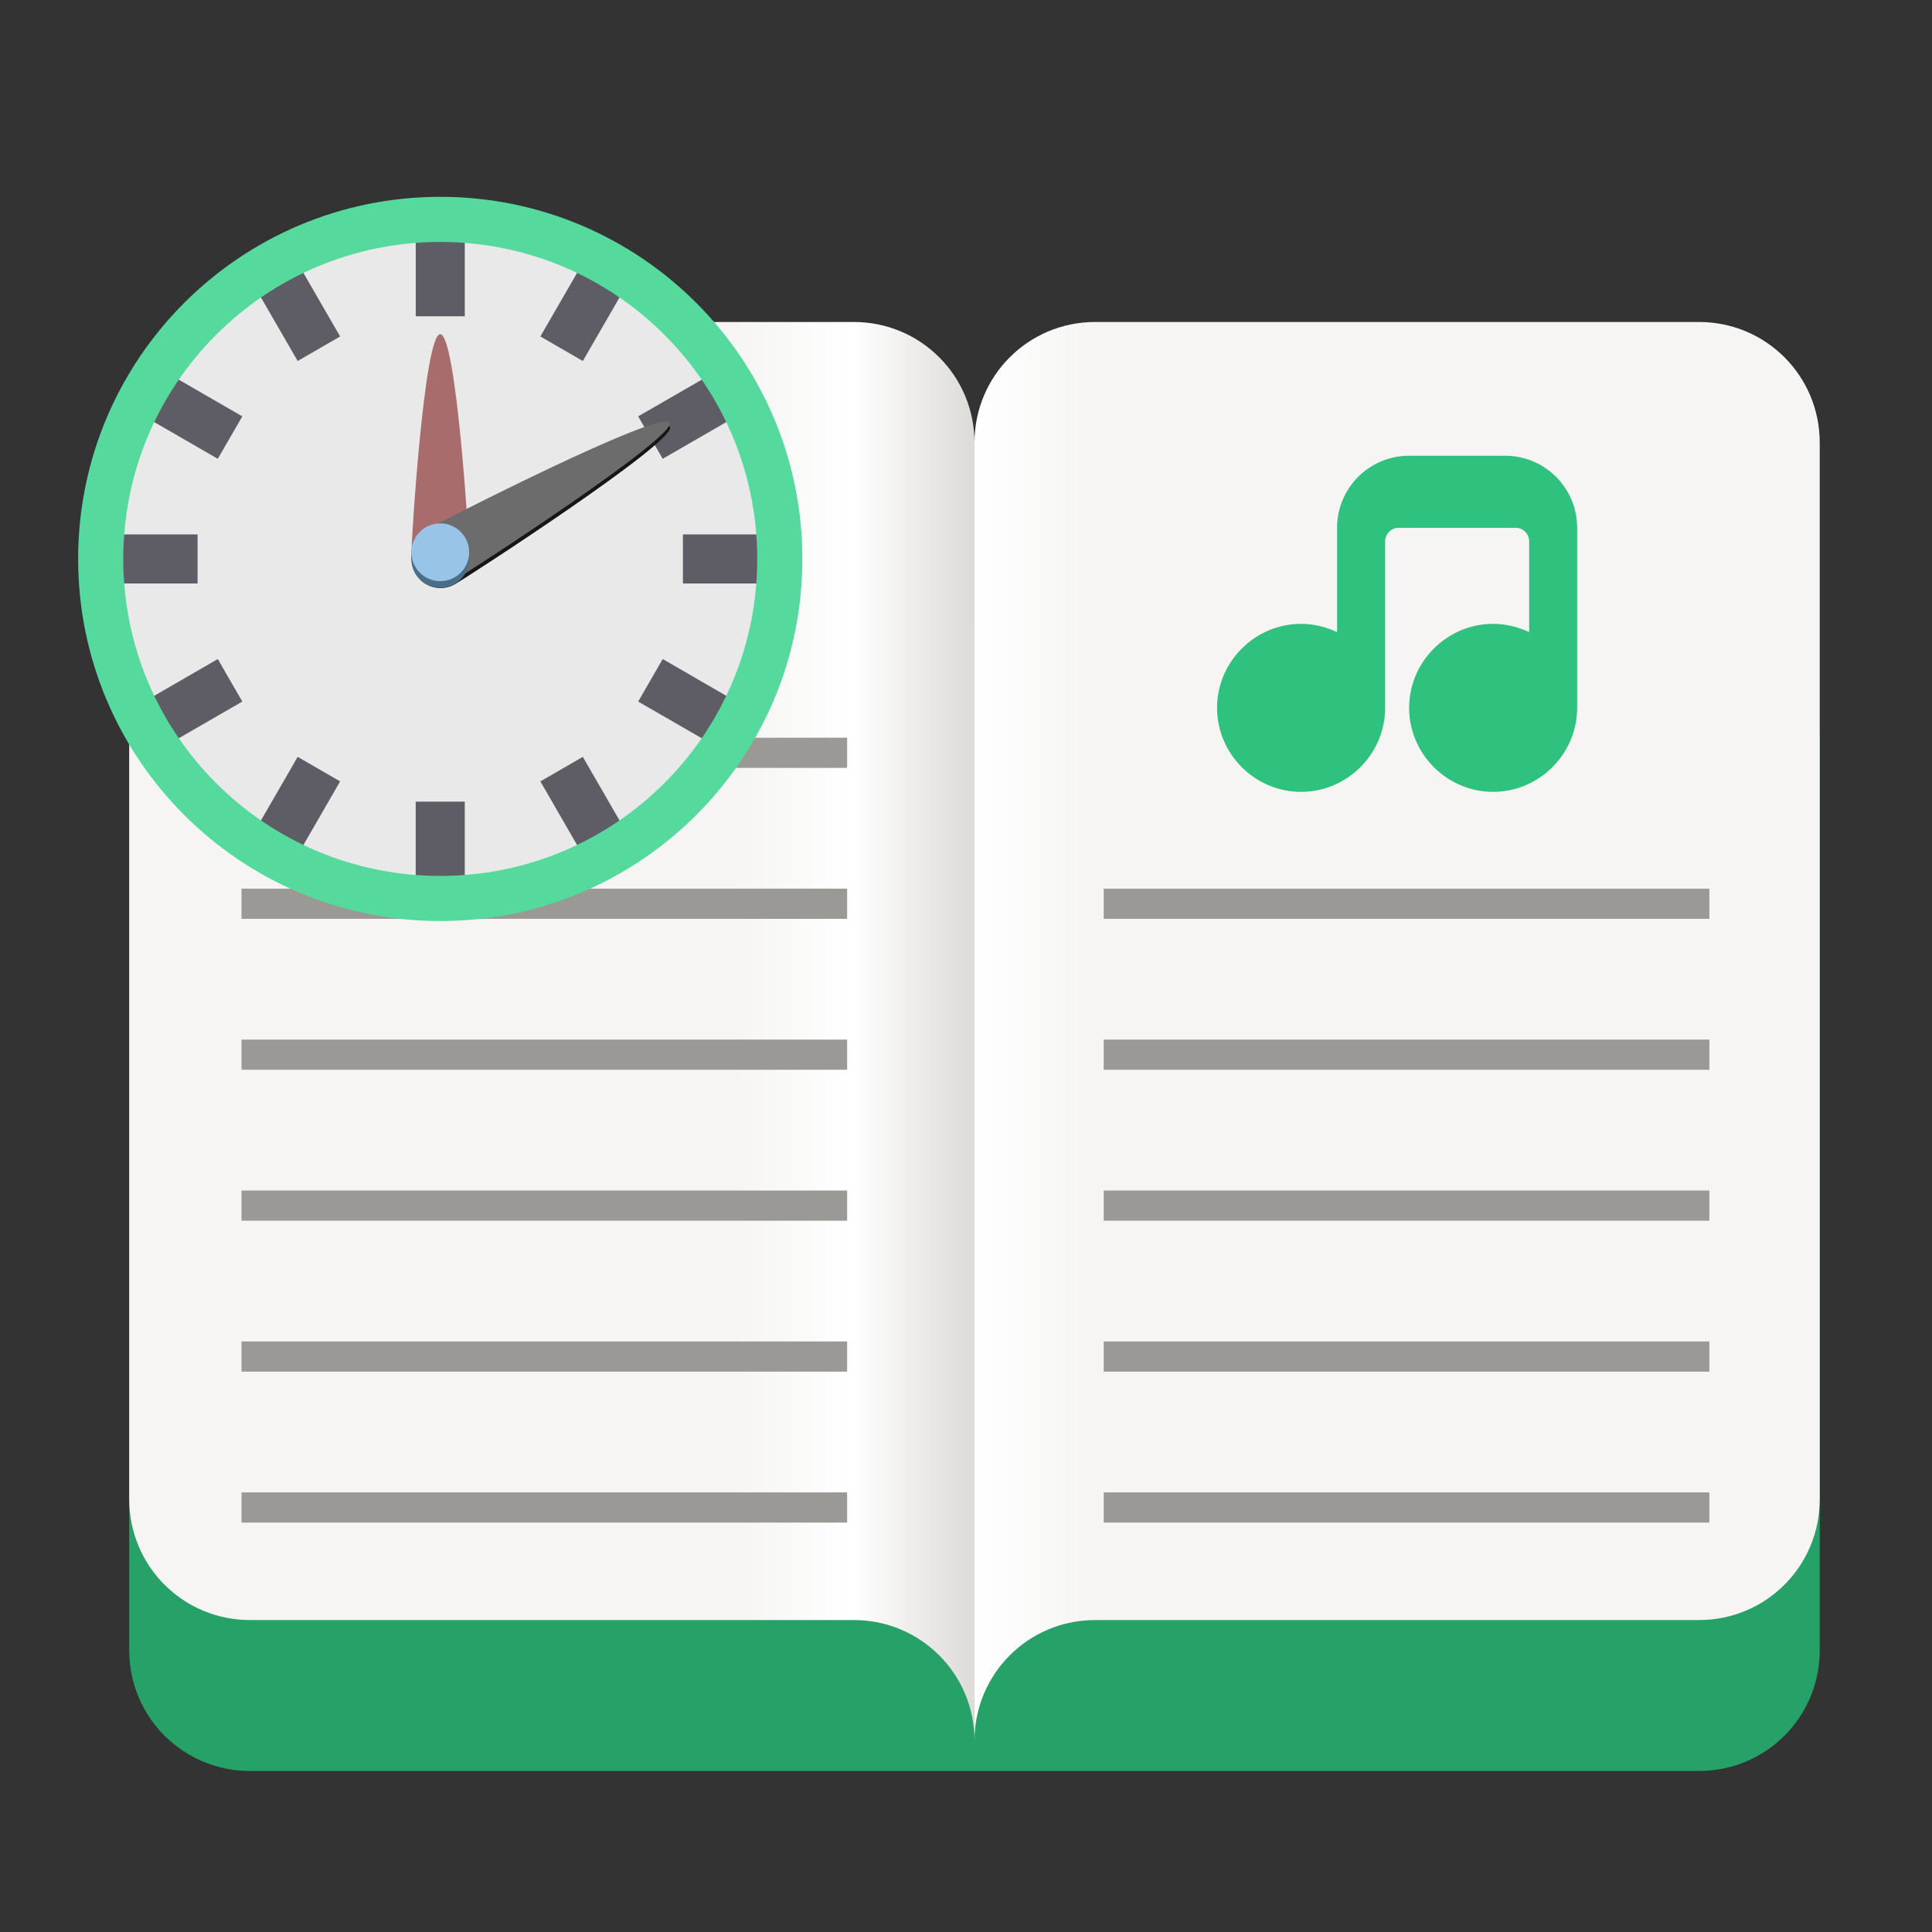
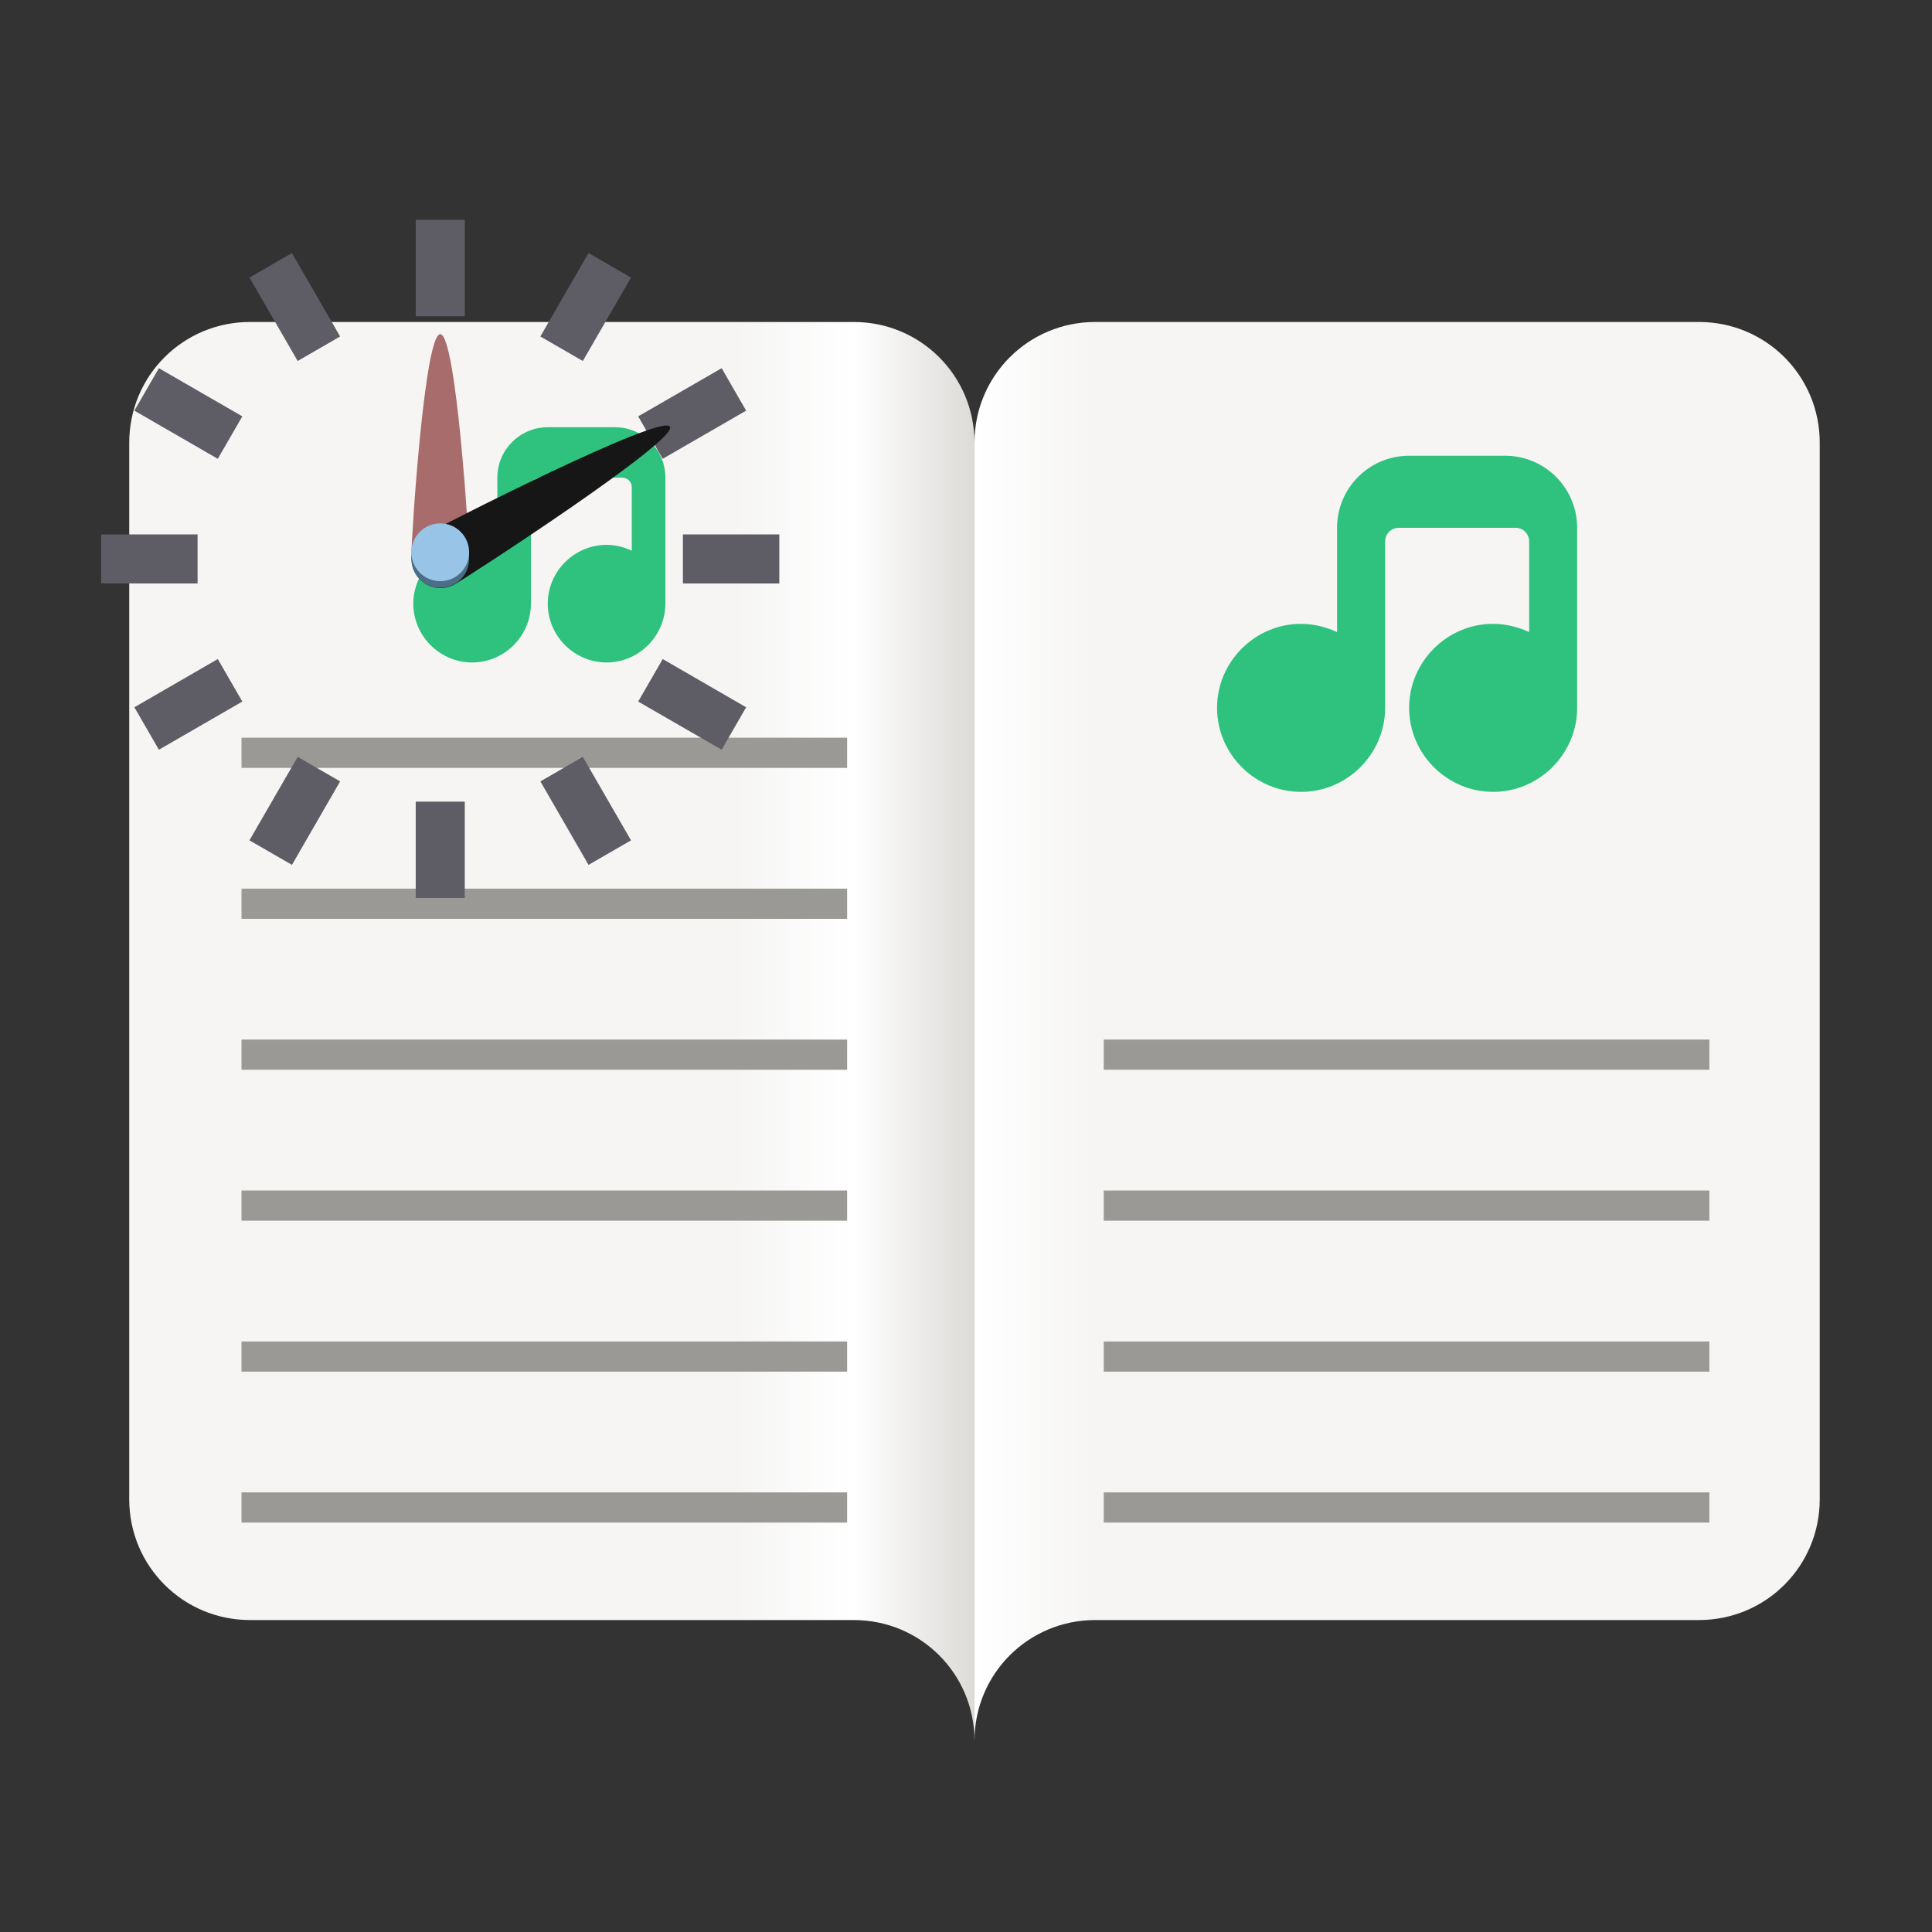
<svg xmlns="http://www.w3.org/2000/svg" xmlns:xlink="http://www.w3.org/1999/xlink" height="128px" viewBox="0 0 128 128" width="128px" version="1.1" id="svg36">
  <rect x="0" y="0" width="128" height="128" fill="#333333" stroke="none" />
  <defs id="defs36" />
  <linearGradient id="a" gradientUnits="userSpaceOnUse">
    <stop offset="0" stop-color="#c0bfbc" id="stop1" />
    <stop offset="0.846" stop-color="#c0bfbc" id="stop2" />
    <stop offset="0.923" stop-color="#deddda" id="stop3" />
    <stop offset="1" stop-color="#c0bfbc" id="stop4" />
  </linearGradient>
  <linearGradient id="b" x1="64.564" x2="116.564" xlink:href="#a" y1="76.331" y2="76.331" gradientTransform="translate(34.689,-26.054)" />
  <linearGradient id="c" gradientUnits="userSpaceOnUse" x1="40.564" x2="40.564" y1="29.331" y2="141.848">
    <stop offset="0" stop-color="#edece9" id="stop5" />
    <stop offset="1" stop-color="#ffffff" id="stop6" />
  </linearGradient>
  <linearGradient id="d" gradientTransform="matrix(-1 0 0 1 128.564 -170.669)" x1="64" x2="116" xlink:href="#a" y1="247" y2="247" />
  <linearGradient id="e" gradientUnits="userSpaceOnUse">
    <stop offset="0" stop-color="#f6f5f4" id="stop7" />
    <stop offset="0.5" stop-color="#ffffff" id="stop8" />
    <stop offset="1" stop-color="#dddbd8" id="stop9" />
  </linearGradient>
  <linearGradient id="f" gradientTransform="matrix(-0.25 0 0 0.25 168.564 26.331)" x1="384" x2="448" xlink:href="#e" y1="120" y2="120" />
  <linearGradient id="g" x1="48.564" x2="64.564" xlink:href="#e" y1="56.331" y2="56.331" />
-   <path d="m 16.562 41.332 c -4.43 0 -8 3.566 -8 8 v 60 c 0 4.43 3.57 8 8 8 h 96 c 4.434 0 8 -3.57 8 -8 v -60 c 0 -4.434 -3.566 -8 -8 -8 z m 0 0" fill="#26a269" id="path9" />
  <path d="m 72.562 21.332 c -4.43 0 -8 3.566 -8 8 v 86 c 0 -4.434 3.57 -8 8 -8 h 40 c 4.434 0 8 -3.57 8 -8 v -70 c 0 -4.434 -3.566 -8 -8 -8 z m 0 0" fill="url(#f)" id="path13" />
  <path d="m 56.562 21.332 c 4.434 0 8 3.566 8 8 v 86 c 0 -4.434 -3.566 -8 -8 -8 h -40 c -4.43 0 -8 -3.57 -8 -8 v -70 c 0 -4.434 3.57 -8 8 -8 z m 0 0" fill="url(#g)" id="path14" />
  <path d="m 88.586 34.969 v 6.91 c -0.719 -0.336 -1.539 -0.547 -2.387 -0.547 c -3.055 0 -5.566 2.508 -5.566 5.566 c 0 3.059 2.512 5.566 5.566 5.566 c 3.039 0 5.539 -2.484 5.57 -5.516 v -11.078 c 0 -0.5 0.402 -0.902 0.898 -0.902 h 7.742 c 0.5 0 0.902 0.402 0.902 0.902 v 6.008 c -0.723 -0.336 -1.543 -0.547 -2.387 -0.547 c -3.055 0 -5.566 2.508 -5.566 5.566 c 0 3.059 2.512 5.566 5.566 5.566 c 3.02 0 5.512 -2.461 5.566 -5.469 v -12.027 c 0 -2.637 -2.137 -4.773 -4.77 -4.773 h -6.363 c -2.637 0 -4.773 2.137 -4.773 4.773 z m 0 0" fill="#2ec27e" id="path15" />
-   <path d="m 73.125 59.875 h 40.125" fill="none" stroke="#9a9996" stroke-width="2" id="path16" />
  <path d="m 73.125 69.875 h 40.125" fill="none" stroke="#9a9996" stroke-width="2" id="path17" />
  <path d="m 73.125 79.875 h 40.125" fill="none" stroke="#9a9996" stroke-width="2" id="path18" />
  <path d="m 73.125 89.875 h 40.125" fill="none" stroke="#9a9996" stroke-width="2" id="path19" />
  <path d="m 73.125 99.875 h 40.125" fill="none" stroke="#9a9996" stroke-width="2" id="path20" />
  <path d="m 32.949 31.645 v 4.836 c -0.504 -0.234 -1.078 -0.383 -1.668 -0.383 c -2.141 0 -3.898 1.758 -3.898 3.898 c 0 2.137 1.758 3.895 3.898 3.895 c 2.125 0 3.875 -1.738 3.895 -3.863 v -7.75 c 0 -0.348 0.285 -0.633 0.633 -0.633 h 5.418 c 0.348 0 0.629 0.285 0.629 0.633 v 4.203 c -0.504 -0.234 -1.078 -0.383 -1.668 -0.383 c -2.141 0 -3.898 1.758 -3.898 3.898 c 0 2.137 1.758 3.895 3.898 3.895 c 2.113 0 3.855 -1.723 3.895 -3.828 v -8.418 c 0 -1.844 -1.496 -3.34 -3.34 -3.34 h -4.453 c -1.844 0 -3.34 1.496 -3.34 3.34 z m 0 0" fill="#2ec27e" id="path21" />
  <g fill="none" stroke="#9a9996" stroke-width="2" id="g27">
    <path d="m 16 49.875 h 40.125" id="path22" />
    <path d="m 16 59.875 h 40.125" id="path23" />
    <path d="m 16 69.875 h 40.125" id="path24" />
    <path d="m 16 79.875 h 40.125" id="path25" />
    <path d="m 16 89.875 h 40.125" id="path26" />
    <path d="m 16 99.875 h 40.125" id="path27" />
  </g>
-   <path d="m 52.141 37.352 c 0 12.418 -10.164 22.484 -22.707 22.484 c -12.543 0 -22.707 -10.066 -22.707 -22.484 c 0 -12.418 10.164 -22.484 22.707 -22.484 c 12.543 0 22.707 10.066 22.707 22.484 z m 0 0" fill="#e9e9e9" fill-rule="evenodd" id="path29" />
  <path d="m 27.543 14.566 h 3.25 v 6.387 h -3.25 z m -11.016 3.824 l 2.816 -1.625 l 3.191 5.527 l -2.812 1.625 z m -7.625 8.816 l 1.625 -2.812 l 5.527 3.191 l -1.625 2.812 z m -2.199 11.449 v -3.25 h 6.387 v 3.25 z m 3.824 11.016 l -1.625 -2.812 l 5.527 -3.195 l 1.625 2.816 z m 8.816 7.629 l -2.816 -1.625 l 3.195 -5.531 l 2.812 1.625 z m 11.449 2.195 h -3.25 v -6.383 h 3.25 z m 11.016 -3.82 l -2.816 1.625 l -3.191 -5.531 l 2.812 -1.625 z m 7.625 -8.816 l -1.621 2.812 l -5.531 -3.191 l 1.625 -2.816 z m 2.199 -11.453 v 3.25 h -6.387 v -3.25 z m -3.82 -11.012 l 1.621 2.812 l -5.527 3.191 l -1.625 -2.812 z m -8.82 -7.629 l 2.816 1.625 l -3.195 5.527 l -2.812 -1.625 z m 0 0" fill="#5e5c64" fill-rule="evenodd" id="path30" />
-   <path d="m 51.664 37.031 c 0 12.426 -10.07 22.496 -22.496 22.496 s -22.496 -10.07 -22.496 -22.496 c 0 -12.422 10.07 -22.496 22.496 -22.496 s 22.496 10.074 22.496 22.496 z m 0 0" fill="none" stroke="#2ec27e" stroke-width="2.99" id="path31" style="stroke:#56d99d;stroke-opacity:1" />
  <path d="m 31.082 36.77 c 0 1.059 -0.855 1.914 -1.914 1.914 c -1.059 0 -1.914 -0.855 -1.914 -1.914 c 0 -1.055 0.855 -14.629 1.914 -14.629 c 1.059 0 1.914 13.574 1.914 14.629 z m 0 0" fill="#990200" fill-rule="evenodd" id="path32" style="fill:#a76c6b;fill-opacity:1" />
  <path d="m 30.145 38.703 c -0.914 0.531 -2.086 0.215 -2.613 -0.699 c -0.527 -0.914 -0.215 -2.086 0.699 -2.613 c 0.918 -0.531 15.629 -8.035 16.156 -7.121 c 0.531 0.918 -13.324 9.906 -14.242 10.434 z m 0 0" fill="#161616" fill-rule="evenodd" id="path33" />
-   <path d="m 30.125 38.43 c -0.914 0.527 -2.086 0.215 -2.613 -0.703 c -0.527 -0.914 -0.215 -2.086 0.699 -2.613 c 0.914 -0.527 15.629 -8.035 16.156 -7.117 c 0.527 0.914 -13.328 9.902 -14.242 10.434 z m 0 0" fill="#282828" fill-rule="evenodd" id="path34" style="fill:#6c6c6c;fill-opacity:1" />
-   <path d="m 31.082 37.031 c 0 1.059 -0.855 1.914 -1.914 1.914 c -1.059 0 -1.914 -0.855 -1.914 -1.914 c 0 -1.055 0.855 -1.914 1.914 -1.914 c 1.059 0 1.914 0.859 1.914 1.914 z m 0 0" fill="#4b6e86" fill-rule="evenodd" id="path35" />
+   <path d="m 31.082 37.031 c 0 1.059 -0.855 1.914 -1.914 1.914 c -1.059 0 -1.914 -0.855 -1.914 -1.914 c 0 -1.055 0.855 -1.914 1.914 -1.914 c 1.059 0 1.914 0.859 1.914 1.914 z " fill="#4b6e86" fill-rule="evenodd" id="path35" />
  <path d="m 31.082 36.59 c 0 1.055 -0.855 1.914 -1.914 1.914 c -1.059 0 -1.914 -0.859 -1.914 -1.914 c 0 -1.059 0.855 -1.914 1.914 -1.914 c 1.059 0 1.914 0.855 1.914 1.914 z m 0 0" fill="#557c99" fill-rule="evenodd" id="path36" style="fill:#98c5e7;fill-opacity:1" />
</svg>